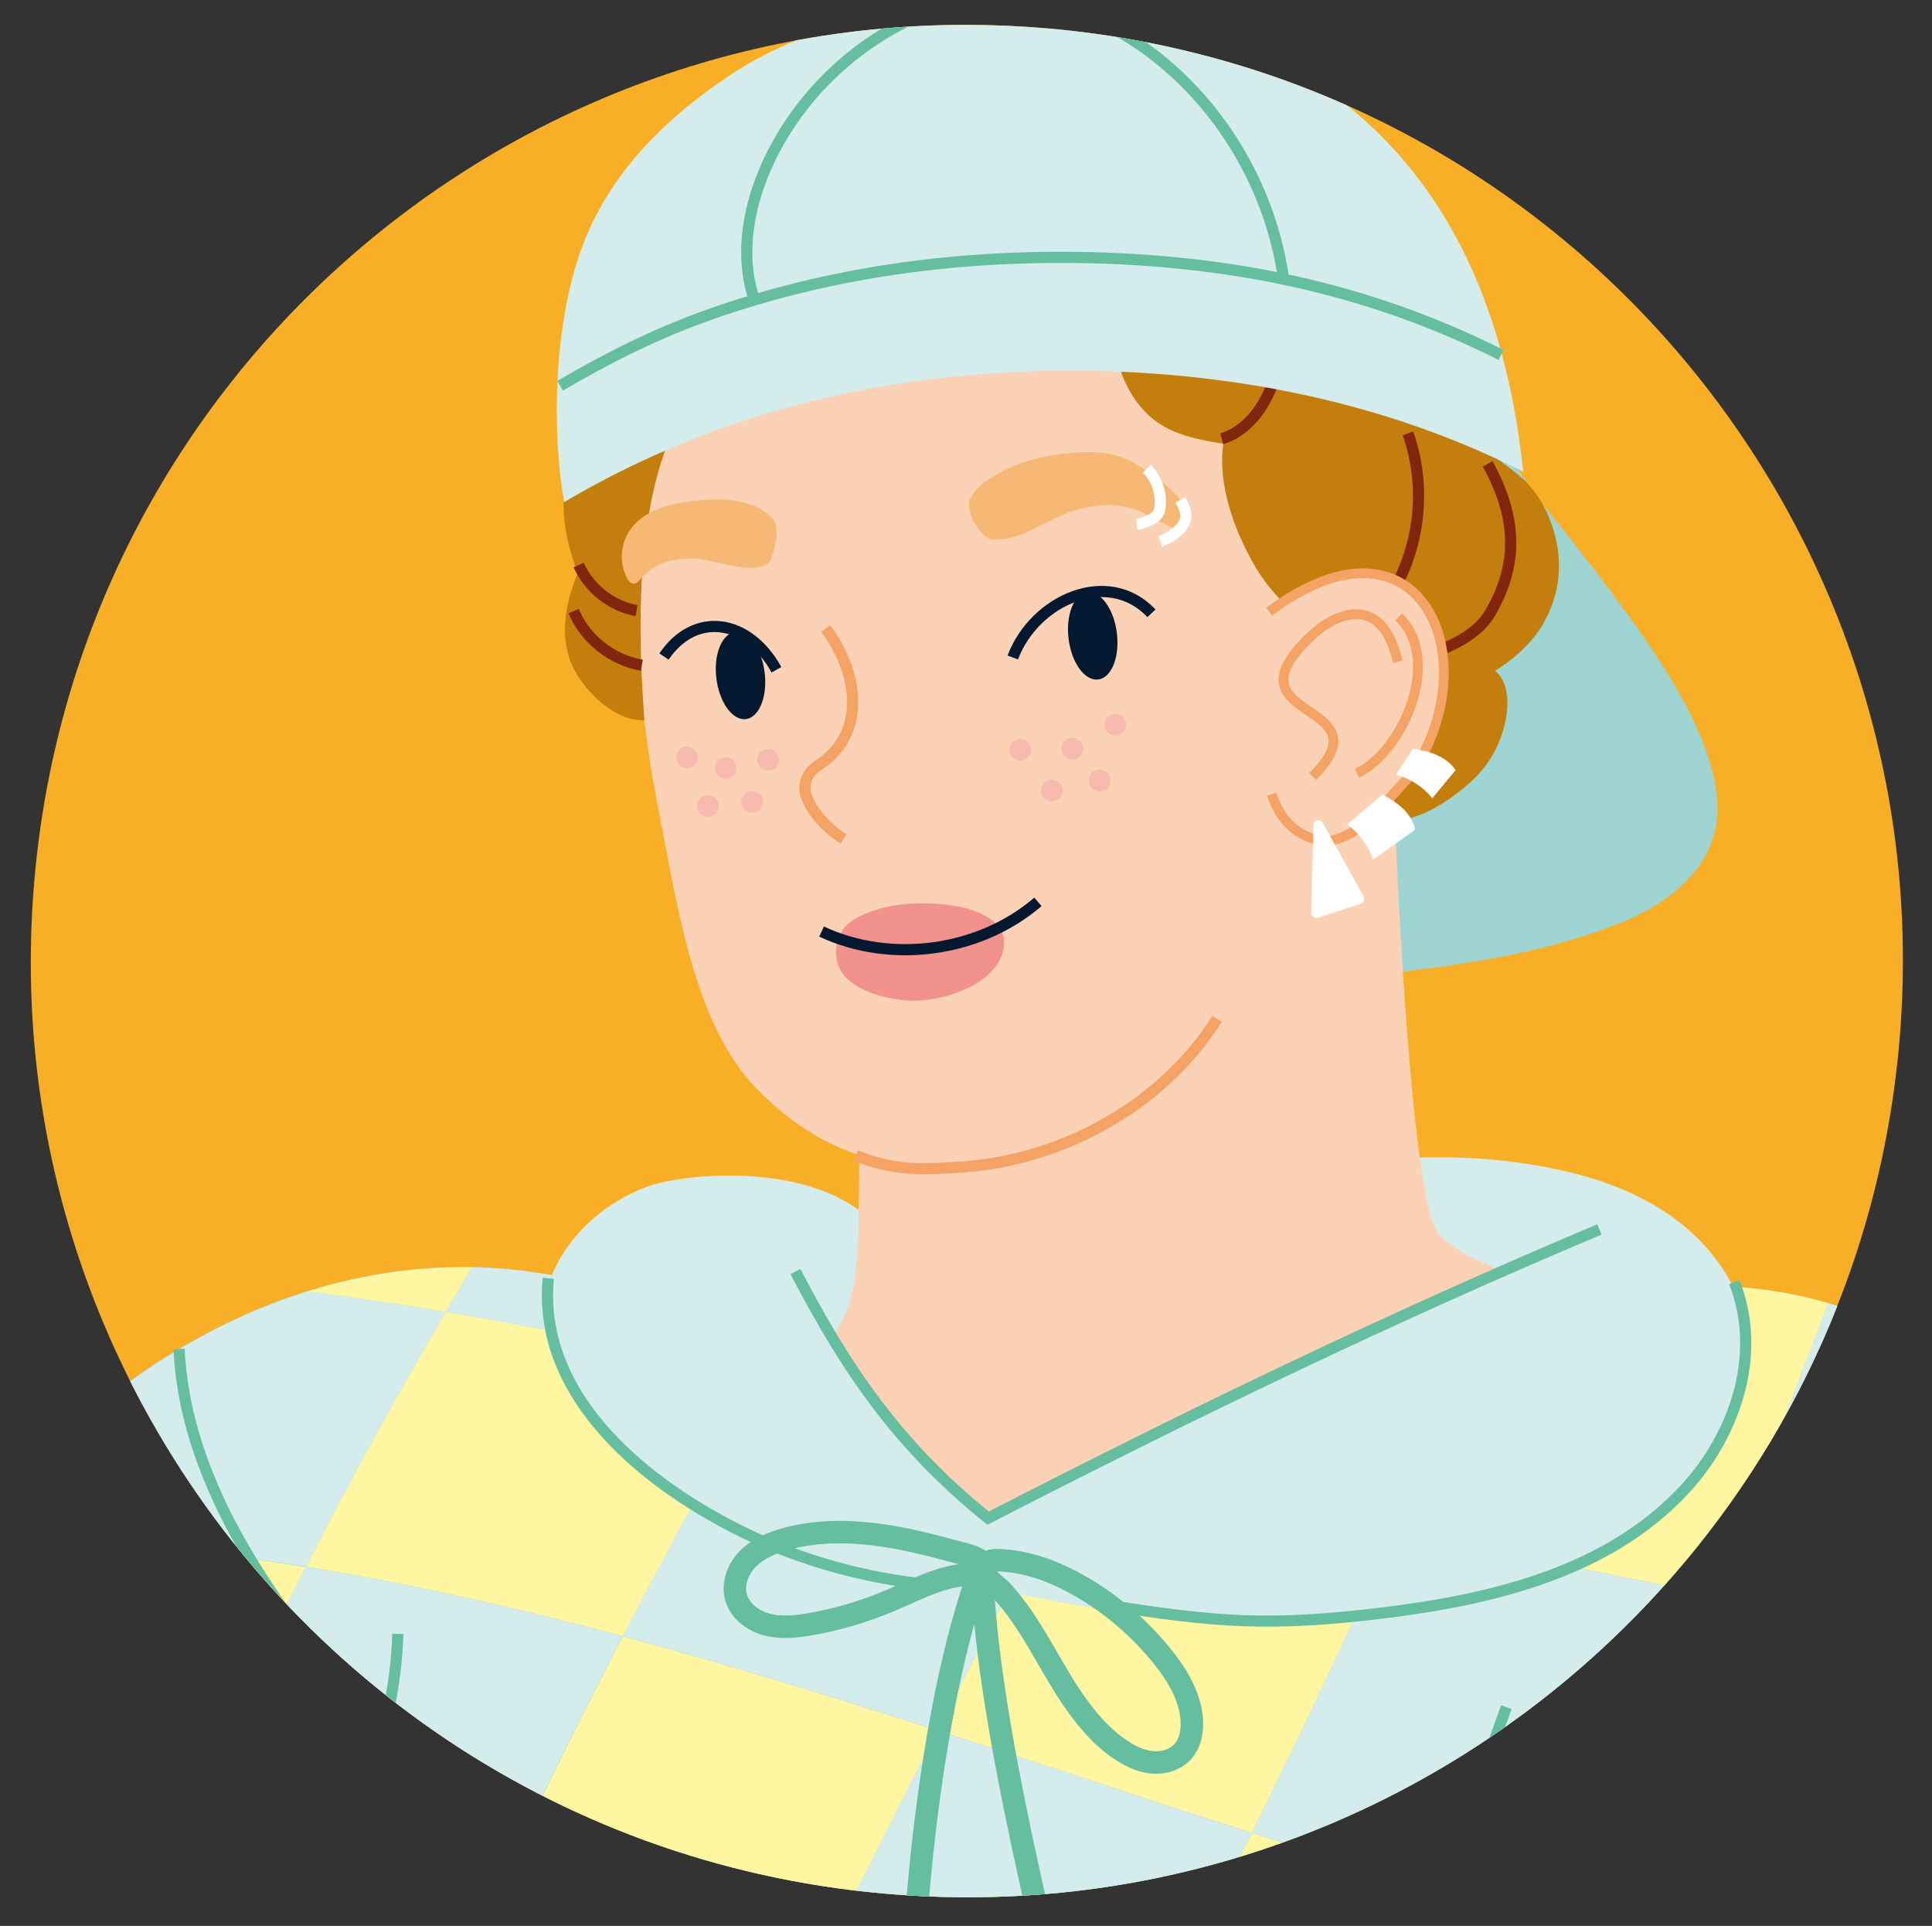
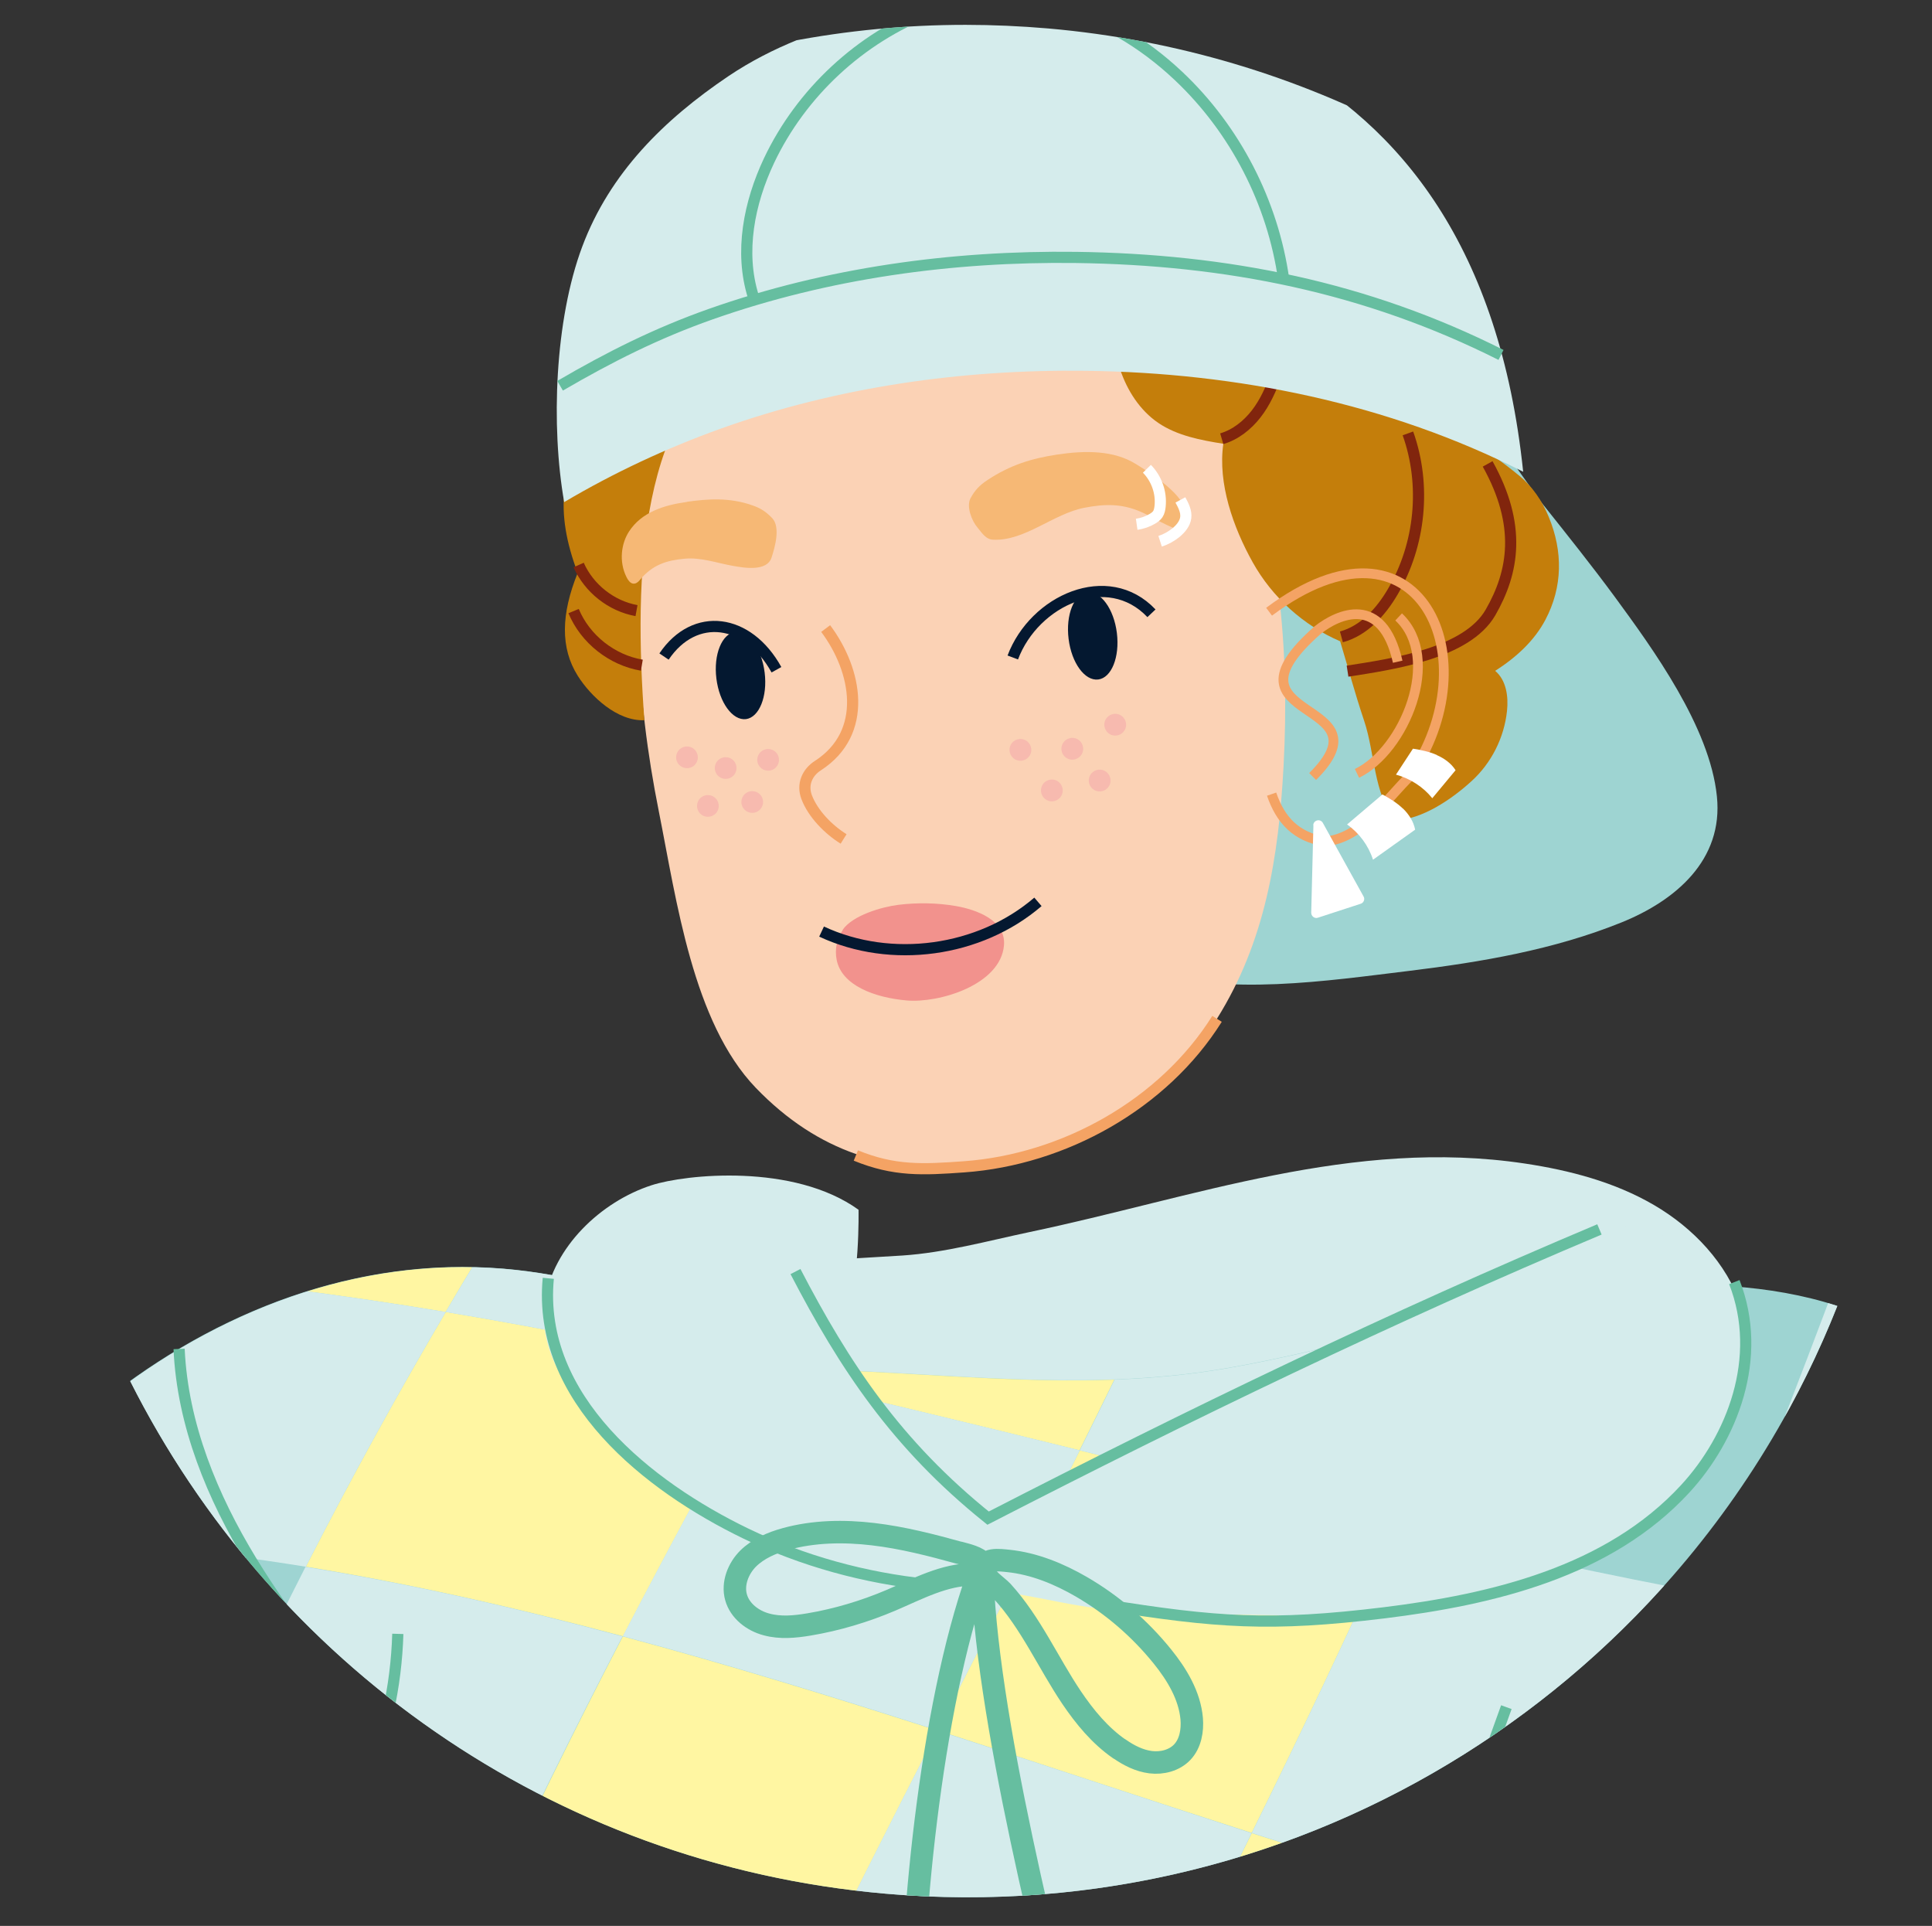
<svg xmlns="http://www.w3.org/2000/svg" id="a" viewBox="0 0 122.87 122.47">
  <rect x="0" y="0" width="122.87" height="122.47" fill="#333333" stroke="none" />
  <defs>
    <clipPath id="b">
-       <rect x="-333.67" y="-76.65" width="612.28" height="436.54" style="fill:none;" />
-     </clipPath>
+       </clipPath>
    <clipPath id="c">
      <path d="M2.19,55.93c-2.86,32.75,21.36,61.62,54.11,64.49,32.75,2.87,61.62-21.36,64.49-54.11C123.65,33.55,99.43,4.68,66.67,1.81c-1.76-.15-3.52-.23-5.26-.23-30.53,0-56.52,23.36-59.23,54.34" style="fill:none;" />
    </clipPath>
    <clipPath id="d">
      <path d="M8.28,87.83c8.97,17.82,26.69,30.73,48.02,32.59,26.86,2.35,51.11-13.52,60.55-37.37-5.84-1.91-12.86-1.48-18.44-.56-6.82,1.13-13.43,3.31-20.25,4.5-8.3,1.45-16.05.53-24.34.17-3.36-.14-6.12-1.97-9.22-3.22-3.76-1.52-7.67-2.72-11.71-3.17-1.16-.13-2.32-.19-3.46-.19-7.66,0-14.96,2.8-21.15,7.26" style="fill:none;" />
    </clipPath>
    <clipPath id="e">
      <path d="M2.19,55.93c-2.86,32.75,21.36,61.62,54.11,64.49,32.75,2.87,61.62-21.36,64.49-54.11C123.65,33.55,99.43,4.68,66.67,1.81c-1.76-.15-3.52-.23-5.26-.23-30.53,0-56.52,23.36-59.23,54.34" style="fill:none;" />
    </clipPath>
  </defs>
  <g style="clip-path:url(#b);">
    <path d="M56.3,120.42c32.75,2.87,61.62-21.36,64.49-54.11C123.65,33.55,99.43,4.68,66.67,1.81,33.92-1.05,5.05,23.18,2.19,55.93c-2.87,32.75,21.36,61.62,54.11,64.49" style="fill:#f9af25;" />
  </g>
  <g style="clip-path:url(#c);">
    <path d="M109.19,50.64c-.45-4.42-4.08-9.39-6.49-12.68-1.48-2.01-3.04-3.96-4.6-5.92-.45-.57-4.22-6.04-4.56-5.95l-38.09,6.61s2.71,7.89,4.25,11.76c2.66,6.7,5.54,14.93,13.19,17.28,5.19,1.6,11.45.64,16.73,0,4.58-.56,9.19-1.34,13.5-3.08,3.44-1.39,6.49-3.97,6.07-8.02" style="fill:#9ed4d2;" />
    <path d="M46.79,81.87c3.24-1.81,7-1.79,10.6-2.03,2.71-.18,5.43-.93,8.08-1.49,10.49-2.2,20.56-6,31.5-4.36,2.86.43,5.72,1.18,8.22,2.64,2.5,1.46,4.62,3.7,5.55,6.44.92,2.74.49,6-1.44,8.16-1.15,1.28-2.72,2.1-4.28,2.83-12.96,6.02-27.9,7.29-41.91,4.48-4.57-.92-9.13-2.28-13.06-4.8-2.68-1.72-5.16-4.19-5.66-7.33-.13-.78-.12-1.6.18-2.33.41-.98,1.3-1.68,2.22-2.2" style="fill:#d5ecec;" />
    <path d="M123.79,87.24c-6.13-6.39-17.29-6.1-25.39-4.76-6.82,1.13-13.43,3.31-20.25,4.5-8.3,1.45-16.05.53-24.34.17-3.36-.14-6.12-1.97-9.22-3.22-3.76-1.52-7.67-2.72-11.71-3.17-9.35-1.04-18.34,2.23-25.65,7.83-10.41,7.98-21.93,21.93-30.23,32.08l152.22,13.32c3.92-15.12,6.41-34.38-5.44-46.74" style="fill:#9ed4d2;" />
  </g>
  <g style="clip-path:url(#d);">
    <path d="M28.34,83.43c-6.75-1.12-13.52-2-20.33-2.51,2.93-5.02,5.81-9.42,8.65-13.35,6.8.59,13.6,1.19,20.39,1.78-2.89,4.5-5.78,9.1-8.71,14.08" style="fill:#fff6a2;" />
    <path d="M68.67,92.23c-6.71-1.65-13.41-3.29-20.13-4.8,2.96-5.39,5.92-10.72,8.9-16.3,6.8.59,13.6,1.19,20.39,1.78-3.1,6.88-6.14,13.22-9.17,19.31" style="fill:#fff6a2;" />
-     <path d="M108.97,101.41c-6.74-1.25-13.46-2.72-20.17-4.29,3.1-6.89,6.24-14.3,9.44-22.42,6.8.6,13.6,1.19,20.39,1.78-3.28,9-6.5,17.29-9.66,24.92" style="fill:#fff6a2;" />
    <path d="M-.94,97.83c-6.85-.05-13.74.52-20.71,1.87,3.1-6.98,6.16-13.42,9.15-19.1,6.88-.34,13.72-.19,20.52.32-2.93,5.01-5.92,10.64-8.96,16.91" style="fill:#fff6a2;" />
    <path d="M39.61,104.05c-6.69-1.79-13.41-3.32-20.16-4.42,3.01-5.89,5.97-11.23,8.9-16.2,6.75,1.12,13.48,2.5,20.2,4-2.96,5.39-5.93,10.84-8.93,16.62" style="fill:#fff6a2;" />
    <path d="M79.61,116.56c-6.66-2.14-13.32-4.37-19.98-6.52,3.01-5.89,6.01-11.72,9.04-17.81,6.7,1.65,13.41,3.32,20.12,4.89-3.1,6.9-6.15,13.29-9.18,19.43" style="fill:#fff6a2;" />
    <path d="M119.8,126.97c-6.75-1.09-13.47-2.62-20.16-4.42,3.06-6.51,6.17-13.5,9.33-21.14,6.74,1.25,13.5,2.28,20.29,2.99-3.21,8.14-6.36,15.66-9.45,22.57" style="fill:#fff6a2;" />
-     <path d="M10.27,119.02c-6.78-.75-13.61-1.01-20.5-.58,3.14-7.42,6.24-14.33,9.28-20.59,6.85.04,13.64.7,20.39,1.8-3.01,5.89-6.07,12.32-9.17,19.38" style="fill:#fff6a2;" />
    <path d="M50.57,128.15c-6.67-2.06-13.35-3.96-20.06-5.54,3.08-6.65,6.1-12.77,9.1-18.55,6.69,1.79,13.36,3.85,20.02,5.99-3.01,5.88-6.02,11.82-9.06,18.1" style="fill:#fff6a2;" />
    <path d="M90.55,140.9c-6.68-1.96-13.34-4.12-20-6.3,3.01-5.97,6.02-11.88,9.06-18.03,6.66,2.14,13.33,4.2,20.02,5.99-3.06,6.51-6.08,12.54-9.08,18.34" style="fill:#fff6a2;" />
    <path d="M21.12,144.32c-6.76-1.08-13.53-1.9-20.34-2.34,3.21-8.23,6.38-15.9,9.49-22.95,6.78.75,13.52,2.01,20.24,3.59-3.08,6.65-6.2,13.85-9.38,21.71" style="fill:#fff6a2;" />
    <path d="M48.54,87.43c-6.72-1.5-13.45-2.88-20.2-4,2.93-4.97,5.82-9.58,8.71-14.08,6.8.6,13.6,1.19,20.39,1.78-2.98,5.58-5.94,10.91-8.9,16.3" style="fill:#d5ecec;" />
    <path d="M88.79,97.12c-6.71-1.57-13.42-3.24-20.12-4.89,3.03-6.09,6.07-12.43,9.17-19.31,6.8.6,13.6,1.19,20.39,1.78-3.2,8.12-6.35,15.52-9.44,22.42" style="fill:#d5ecec;" />
    <path d="M129.25,104.4c-6.79-.7-13.55-1.73-20.29-2.98,3.16-7.64,6.38-15.92,9.66-24.92,6.8.6,13.6,1.19,20.39,1.78-3.3,9.23-6.56,17.99-9.76,26.12" style="fill:#d5ecec;" />
    <path d="M19.45,99.63c-6.75-1.09-13.55-1.75-20.39-1.8,3.04-6.27,6.03-11.9,8.96-16.91,6.8.51,13.58,1.39,20.33,2.51-2.93,4.97-5.89,10.31-8.9,16.2" style="fill:#d5ecec;" />
    <path d="M59.64,110.04c-6.66-2.14-13.33-4.2-20.03-5.99,3-5.78,5.97-11.23,8.93-16.62,6.72,1.51,13.42,3.14,20.13,4.8-3.02,6.09-6.03,11.92-9.04,17.81" style="fill:#d5ecec;" />
    <path d="M99.64,122.55c-6.69-1.79-13.36-3.85-20.03-5.99,3.03-6.15,6.08-12.54,9.18-19.43,6.71,1.57,13.43,3.04,20.17,4.29-3.16,7.64-6.26,14.63-9.33,21.14" style="fill:#d5ecec;" />
    <path d="M140.19,128.77c-6.85-.05-13.64-.7-20.39-1.8,3.1-6.91,6.25-14.43,9.45-22.57,6.79.7,13.61,1.07,20.46.98-3.21,8.23-6.39,16.1-9.52,23.38" style="fill:#d5ecec;" />
    <path d="M30.5,122.61c-6.71-1.58-13.45-2.83-20.24-3.59,3.11-7.06,6.17-13.49,9.17-19.38,6.75,1.09,13.47,2.62,20.16,4.42-3,5.78-6.03,11.89-9.1,18.55" style="fill:#d5ecec;" />
    <path d="M70.55,134.6c-6.66-2.18-13.32-4.39-19.99-6.45,3.04-6.27,6.05-12.21,9.06-18.1,6.66,2.14,13.32,4.37,19.98,6.52-3.03,6.15-6.04,12.06-9.06,18.03" style="fill:#d5ecec;" />
    <path d="M.78,141.98c-6.81-.44-13.66-.51-20.54-.08,3.2-8.12,6.39-16.05,9.53-23.46,6.89-.42,13.71-.17,20.5.58-3.11,7.05-6.27,14.73-9.49,22.95" style="fill:#d5ecec;" />
  </g>
  <g style="clip-path:url(#e);">
-     <path d="M49.76,86.83c2.74-.89,4.21-3.09,4.58-6.01.48-3.75.26-12.54.26-12.54l31.72-22.01,2.32,4.05s.87,24.86,2.73,27.93c1.86,3.08,14.37,5.08,14.37,5.08,0,0-19.54,16.58-41.64,15.91-16.26-.49-14.34-12.42-14.34-12.42" style="fill:#fbd2b5;" />
    <path d="M110.73,83.07c-1.3-3.72-5.03-4.86-8.73-5.32-13.04,6.2-26.08,12.41-39.12,18.61-4.2-3.32-7.33-6.95-10.05-11.3.26-.28.53-.69.91-1.45.96-1.89.86-6.68.86-6.68-4.12-2.97-11-2.26-13.16-1.56-3.24,1.05-6.25,3.94-6.78,7.31-.54,3.42,1.89,6.57,4.38,8.97.48.46.97.91,1.46,1.35,4.13,3.67,13.63,7.63,20.87,7.96,5.41.47,6.54,1.44,12.18,1.59,11.64.3,17.05.7,27.98-3.65,5.58-2.23,11.05-10.5,9.19-15.83" style="fill:#d5ecec;" />
    <path d="M70.22,102.04c7.15,1.15,10.6,1.4,17.81.52,6.9-.85,14.27-2.6,19.14-7.88,2.97-3.22,5.01-8.33,3.13-13.15M34.87,81.29c-.73,7.66,6.39,13.24,12.54,16.22,3.64,1.76,7.6,2.84,11.61,3.25M101.72,78.18c-13.32,5.61-26.02,11.75-38.88,18.36-5.85-4.7-9.14-9.7-12.25-15.68" style="fill:none; stroke:#66bea0; stroke-miterlimit:10; stroke-width:.71px;" />
    <path d="M57.96,130.3c-.07-8.61,1.4-22.81,4.5-30.84.09,9.2,4.39,25.88,6.62,34.81M71.19,111.21c.6.42,1.27.76,1.99.85.72.09,1.51-.11,2.01-.64.52-.55.66-1.37.6-2.12-.13-1.48-.94-2.82-1.87-3.97-1.43-1.77-3.18-3.28-5.14-4.42-1.43-.83-3.01-1.48-4.67-1.65-.53-.05-1.57-.22-1.54.6.02.48.85,1,1.16,1.33,1.83,2,2.92,4.53,4.42,6.76.84,1.24,1.8,2.41,3.04,3.27ZM61.03,98.75c-1.81-.5-3.63-.97-5.5-1.19-1.86-.22-3.78-.19-5.58.31-.87.24-1.73.61-2.37,1.24-.64.64-1.01,1.6-.77,2.46.24.87,1.06,1.5,1.94,1.73.88.24,1.81.15,2.7,0,1.79-.3,3.55-.83,5.22-1.54,1.69-.72,3.39-1.65,5.23-1.64.44,0,.92-.23.59-.71-.27-.39-1.04-.55-1.47-.67Z" style="fill:none; stroke:#66bea0; stroke-linejoin:round; stroke-width:1.43px;" />
    <path d="M11.39,85.78c.22,4.85,2.13,9.43,4.59,13.47,2.46,4.04,5.48,7.64,8.24,11.45M92.87,116.56c7.67-4.88,16.91-7.56,26.92-8.05,4.25-.21,8.75.05,12.52,1.76M95.8,108.56c-2.62,7.27-5.24,14.54-7.86,21.81M25.3,103.9c-.2,6.7-2.92,13.41-8.72,20.23" style="fill:none; stroke:#66bea0; stroke-miterlimit:10; stroke-width:.71px;" />
    <path d="M78.61,26.7c-1.89-4.82-8.51-12.54-19.39-11.75-10.87.79-16.32,9.38-17.5,14.42-1.71,7.34-1.29,14.88.18,22.23,1.13,5.67,2.16,13.41,6.17,17.58,4.01,4.16,8.49,5.36,13.23,5.02,4.74-.34,12.41-3.54,16.09-9.41,3.07-4.9,3.93-10.28,4.24-16.05.4-7.48-.27-15.01-3.02-22.02" style="fill:#fbd2b5;" />
    <path d="M98.5,32.88c-.42-1.03-1.05-1.95-1.88-2.63-1.07-.88-2.21-1.68-3.39-2.41.48-1.17.67-2.47.61-3.73-.08-1.82-.63-3.58-1.33-5.26-.87-2.09-2.06-4.16-3.92-5.45-1.86-1.29-4.62-1.51-6.45-.17-.96-4.75-4.81-8.67-9.41-10.19-4.6-1.52-9.59-.58-13.84,1.75-6.35-1.47-10.98.96-15.16,4.31-4.19,3.36-5.17,10.4-3.32,15.44-.52.16-1.94,1.37-2.29,1.79-2.62,3.14-2.83,6.27-1.38,10.1-1.06,2.62-1.11,4.77,0,6.54.84,1.33,2.52,2.9,4.24,2.83-.33-4.47-.44-9.65.46-14.04.9-4.39,2.74-7.99,6.59-10.3,6.93-4.15,14.87-4.32,22.7-2.29.05,1.41.05,2.99.51,4.33.45,1.34,1.25,2.59,2.42,3.39,1.21.82,2.7,1.1,4.14,1.33-.36,2.52.63,5.32,1.87,7.54,1.24,2.22,3.22,4.01,5.56,5.02.59,1.96.88,3.12,1.53,5.07.69,2.06.59,4.63,1.97,6.31,1.69-.03,3.62-1.35,4.87-2.5,1.25-1.14,2.06-2.75,2.24-4.44.1-.92-.04-1.96-.75-2.56,1.36-.87,2.49-1.92,3.19-3.24,1.11-2.1,1.12-4.36.22-6.54" style="fill:#c47e0b;" />
    <path d="M85.7,42.68c2.95-.46,7.59-1.14,9.09-3.73,1.49-2.59,1.99-5.55-.18-9.45M36.48,38.86c.74,1.78,2.44,3.12,4.34,3.44M36.8,35.93c.66,1.49,2.08,2.61,3.68,2.9M85.31,40.5c1.43-.39,2.51-1.58,3.26-2.86,1.77-3,2.14-6.8.97-10.08M77.7,27.9c.88-.26,1.63-.86,2.19-1.58.56-.72.94-1.57,1.25-2.43.3-.84.53-1.71.53-2.6,0-.89-.24-1.8-.81-2.49" style="fill:none; stroke:#81250d; stroke-miterlimit:10; stroke-width:.71px;" />
    <path d="M81.3,3.83c-7.79-4.19-17.17-4.89-25.76-2.82-3.24.78-6.43,1.96-9.21,3.83-4.11,2.77-7.55,6.17-9.3,10.84-1.75,4.67-2,11.42-1.15,16.25,3.16-1.87,6.5-3.43,9.95-4.67,7.43-2.66,15.36-3.78,23.24-3.68,9.59.12,19.24,2.07,27.8,6.42-1.49-14.27-7.78-21.99-15.57-26.18" style="fill:#d5ecec;" />
    <path d="M35.62,24.53c3.16-1.84,6.12-3.33,9.57-4.55,7.43-2.62,15.36-3.71,23.24-3.61,9.59.13,18.46,1.89,27.03,6.2" style="fill:none; stroke:#66bea0; stroke-miterlimit:10; stroke-width:.71px;" />
    <path d="M54.43,73.48c2.44,1,4.25.91,6.88.72,6.35-.46,12.68-3.97,16.09-9.41" style="fill:none; stroke:#f4a364; stroke-linejoin:round; stroke-width:.71px;" />
    <path d="M73.23,39c-2.77-2.93-7.44-.85-8.82,2.81" style="fill:none; stroke:#041830; stroke-linejoin:round; stroke-width:.71px;" />
    <path d="M67.96,40.63c.19,1.53,1.03,2.68,1.88,2.58.85-.1,1.38-1.43,1.19-2.96-.19-1.53-1.03-2.68-1.88-2.58-.85.1-1.38,1.43-1.19,2.96" style="fill:#041830;" />
    <path d="M42.23,41.75c1.95-2.89,5.35-2.42,7.15.84" style="fill:none; stroke:#041830; stroke-linejoin:round; stroke-width:.71px;" />
    <path d="M48.63,42.77c.19,1.53-.35,2.85-1.19,2.96-.85.1-1.69-1.05-1.88-2.58-.19-1.53.35-2.85,1.19-2.96.85-.11,1.69,1.05,1.88,2.58" style="fill:#041830;" />
    <path d="M52.51,39.97c2,2.67,2.74,6.63-.5,8.72-.68.44-1.01,1.2-.71,2,.4,1.05,1.36,2.04,2.35,2.66" style="fill:none; stroke:#f4a364; stroke-linejoin:round; stroke-width:.71px;" />
    <path d="M67.21,28.91c-1.57.24-2.94.64-4.43,1.63-.48.32-.79.64-1.06,1.15-.27.51.07,1.42.44,1.85.3.36.53.76,1,.78,2.01.1,3.83-1.65,5.8-2.03,1.3-.25,2.5-.31,3.92.41.17.08,1.83,1.01,2,.92.19-.09.46-.75.48-.96.14-1.08-2.19-2.58-3.1-3.14-1.43-.9-3.27-.88-5.05-.61" style="fill:#f6b875;" />
    <path d="M43.69,31.91c1.29-.18,2.7-.3,4.2.24.48.17.83.39,1.22.8.54.57.17,1.86-.04,2.5-.29.92-1.76.66-2.48.53-1.01-.18-2.02-.55-3.06-.45-1.09.1-2.04.36-2.87,1.39-.1.12-.25.22-.41.19-.18-.03-.32-.23-.41-.42-.49-.98-.33-2.14.17-2.9.79-1.21,2.2-1.67,3.67-1.87" style="fill:#f6b875;" />
    <path d="M70.26,46.28c.11.37.49.58.86.47.37-.11.58-.49.47-.86-.11-.37-.49-.58-.86-.47-.37.11-.58.49-.47.86" style="fill:#f7baaf;" />
    <path d="M64.23,47.88c.11.37.49.58.86.47.37-.11.58-.49.47-.86-.11-.37-.49-.58-.86-.47-.37.11-.58.49-.47.86" style="fill:#f7baaf;" />
    <path d="M67.53,47.81c.11.37.49.58.86.47.37-.11.58-.49.47-.86-.11-.37-.49-.58-.86-.47-.37.11-.58.49-.47.86" style="fill:#f7baaf;" />
    <path d="M66.23,50.46c.11.37.49.58.86.47.37-.11.58-.49.47-.86-.11-.37-.49-.58-.86-.47-.37.11-.58.49-.47.86" style="fill:#f7baaf;" />
    <path d="M69.27,49.83c.11.37.49.58.86.47.37-.11.58-.49.47-.86-.11-.37-.49-.58-.86-.47-.37.11-.58.49-.47.86" style="fill:#f7baaf;" />
    <path d="M44.38,48.17c0,.38-.32.69-.7.68s-.69-.32-.68-.7c0-.38.32-.69.7-.68.38,0,.69.32.68.7" style="fill:#f7baaf;" />
    <path d="M49.54,48.33c0,.38-.32.69-.7.68s-.69-.32-.68-.7c0-.38.32-.69.7-.68.38,0,.69.32.68.7" style="fill:#f7baaf;" />
    <path d="M46.84,48.85c0,.38-.32.69-.7.68-.38,0-.69-.32-.68-.7,0-.38.32-.69.7-.68.38,0,.69.32.68.7" style="fill:#f7baaf;" />
    <path d="M48.53,51.01c0,.38-.32.69-.7.68-.38,0-.69-.32-.68-.7,0-.38.32-.69.7-.68.38,0,.69.32.68.7" style="fill:#f7baaf;" />
    <path d="M45.71,51.26c0,.38-.32.69-.7.68-.38,0-.69-.32-.68-.7,0-.38.32-.69.7-.68.38,0,.69.32.68.7" style="fill:#f7baaf;" />
    <path d="M59.17.69c-4.46,1.72-8.21,5.2-10.26,9.52-1.27,2.69-1.89,5.82-1,8.65M66.97.34c3,.71,5.73,2.37,7.97,4.48,3.61,3.4,6.01,8.05,6.7,12.96" style="fill:none; stroke:#66bea0; stroke-miterlimit:10; stroke-width:.71px;" />
    <path d="M72.94,29.81c.61.62.93,1.51.84,2.38-.02.18-.05.36-.15.51-.08.12-.21.21-.34.29-.3.18-.65.3-1,.35" style="fill:none; stroke:#fff; stroke-linejoin:round; stroke-width:.71px;" />
    <path d="M75.07,31.79c.19.35.39.73.34,1.13-.05.38-.32.7-.62.95-.3.24-.64.43-1.01.55" style="fill:none; stroke:#fff; stroke-linejoin:round; stroke-width:.71px;" />
    <path d="M53.59,59.13c.63-.92,2.49-1.46,3.54-1.59,1.21-.15,2.48-.13,3.68.08,1.26.22,3.18.89,3.04,2.5-.22,2.51-4.12,3.68-6.19,3.5-2.03-.18-4.13-.95-4.45-2.58-.13-.66,0-1.35.39-1.9" style="fill:#f2928d;" />
    <path d="M66.01,57.35c-3.71,3.19-9.33,3.96-13.76,1.89" style="fill:none; stroke:#041830; stroke-linejoin:round; stroke-width:.71px;" />
-     <path d="M80.61,39.9c1.18-2.71,5.34-4.29,8.07-2.87,4.54,2.35,3.53,8.98,1.04,12.58-1.51,2.18-3.99,4-6.73,3.64-2.23-.29-3.32-1.6-3.86-3.2" style="fill:#fbd2b5;" />
    <path d="M86.3,49.18c3.01-1.45,5.44-7.32,2.65-9.95M88.89,42.08c-.98-4.32-3.79-3.04-5.09-2.01-6.72,5.91,4.72,4.3-.32,9.31M80.71,38.9c9.63-7.2,14.12,3.08,8.93,10.5M89.79,49.24c-1.76,1.69-3.2,4.1-5.56,4.27-1.8-.3-2.79-1.35-3.36-3.01" style="fill:none; stroke:#f4a364; stroke-linejoin:round; stroke-width:.62px;" />
    <path d="M89.22,51.42c-.38-.37-.83-.64-1.3-.9l-2.25,1.91c.77.54,1.36,1.34,1.65,2.24l2.68-1.91c-.1-.52-.4-.98-.78-1.35" style="fill:#fff;" />
    <path d="M91.38,48.01c-.48-.21-1-.32-1.52-.4l-1.08,1.65c.91.25,1.73.78,2.31,1.5l1.48-1.78c-.27-.43-.71-.75-1.19-.96" style="fill:#fff;" />
    <path d="M83.53,52.47l-.14,5.57c0,.22.21.39.42.32l2.73-.89c.19-.06.28-.29.18-.46l-2.59-4.68c-.16-.29-.6-.18-.61.15" style="fill:#fff;" />
  </g>
</svg>